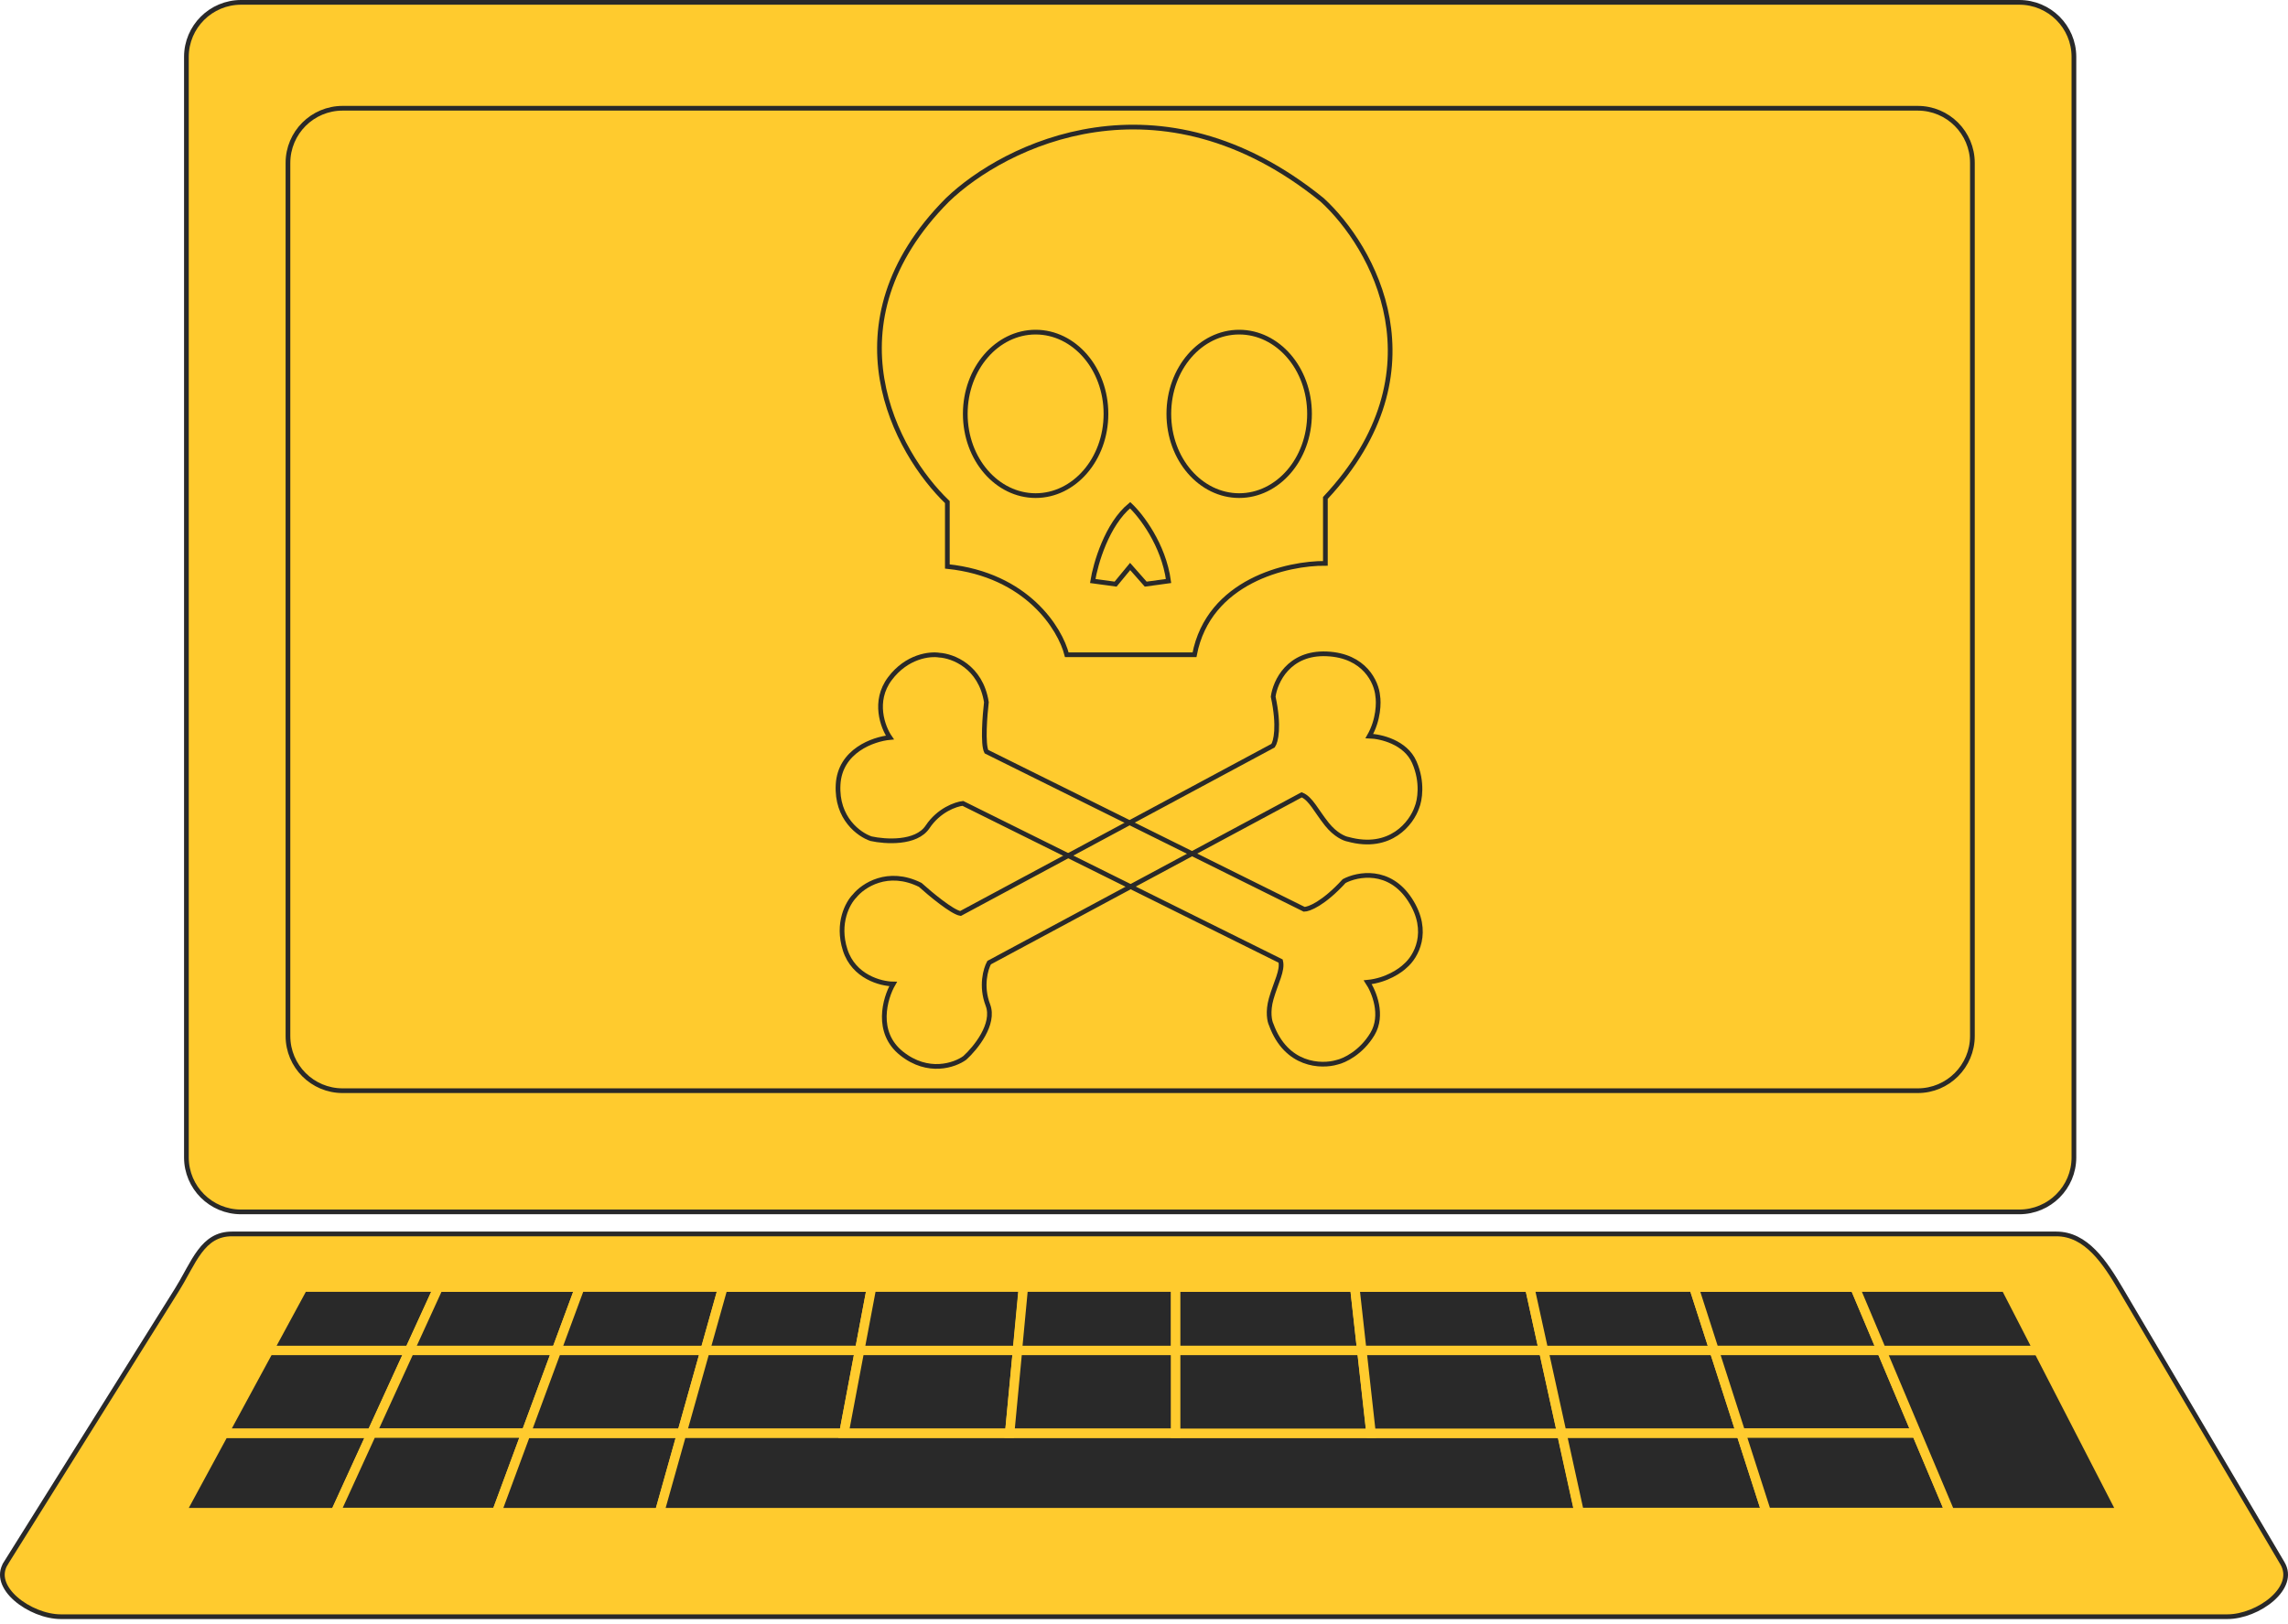
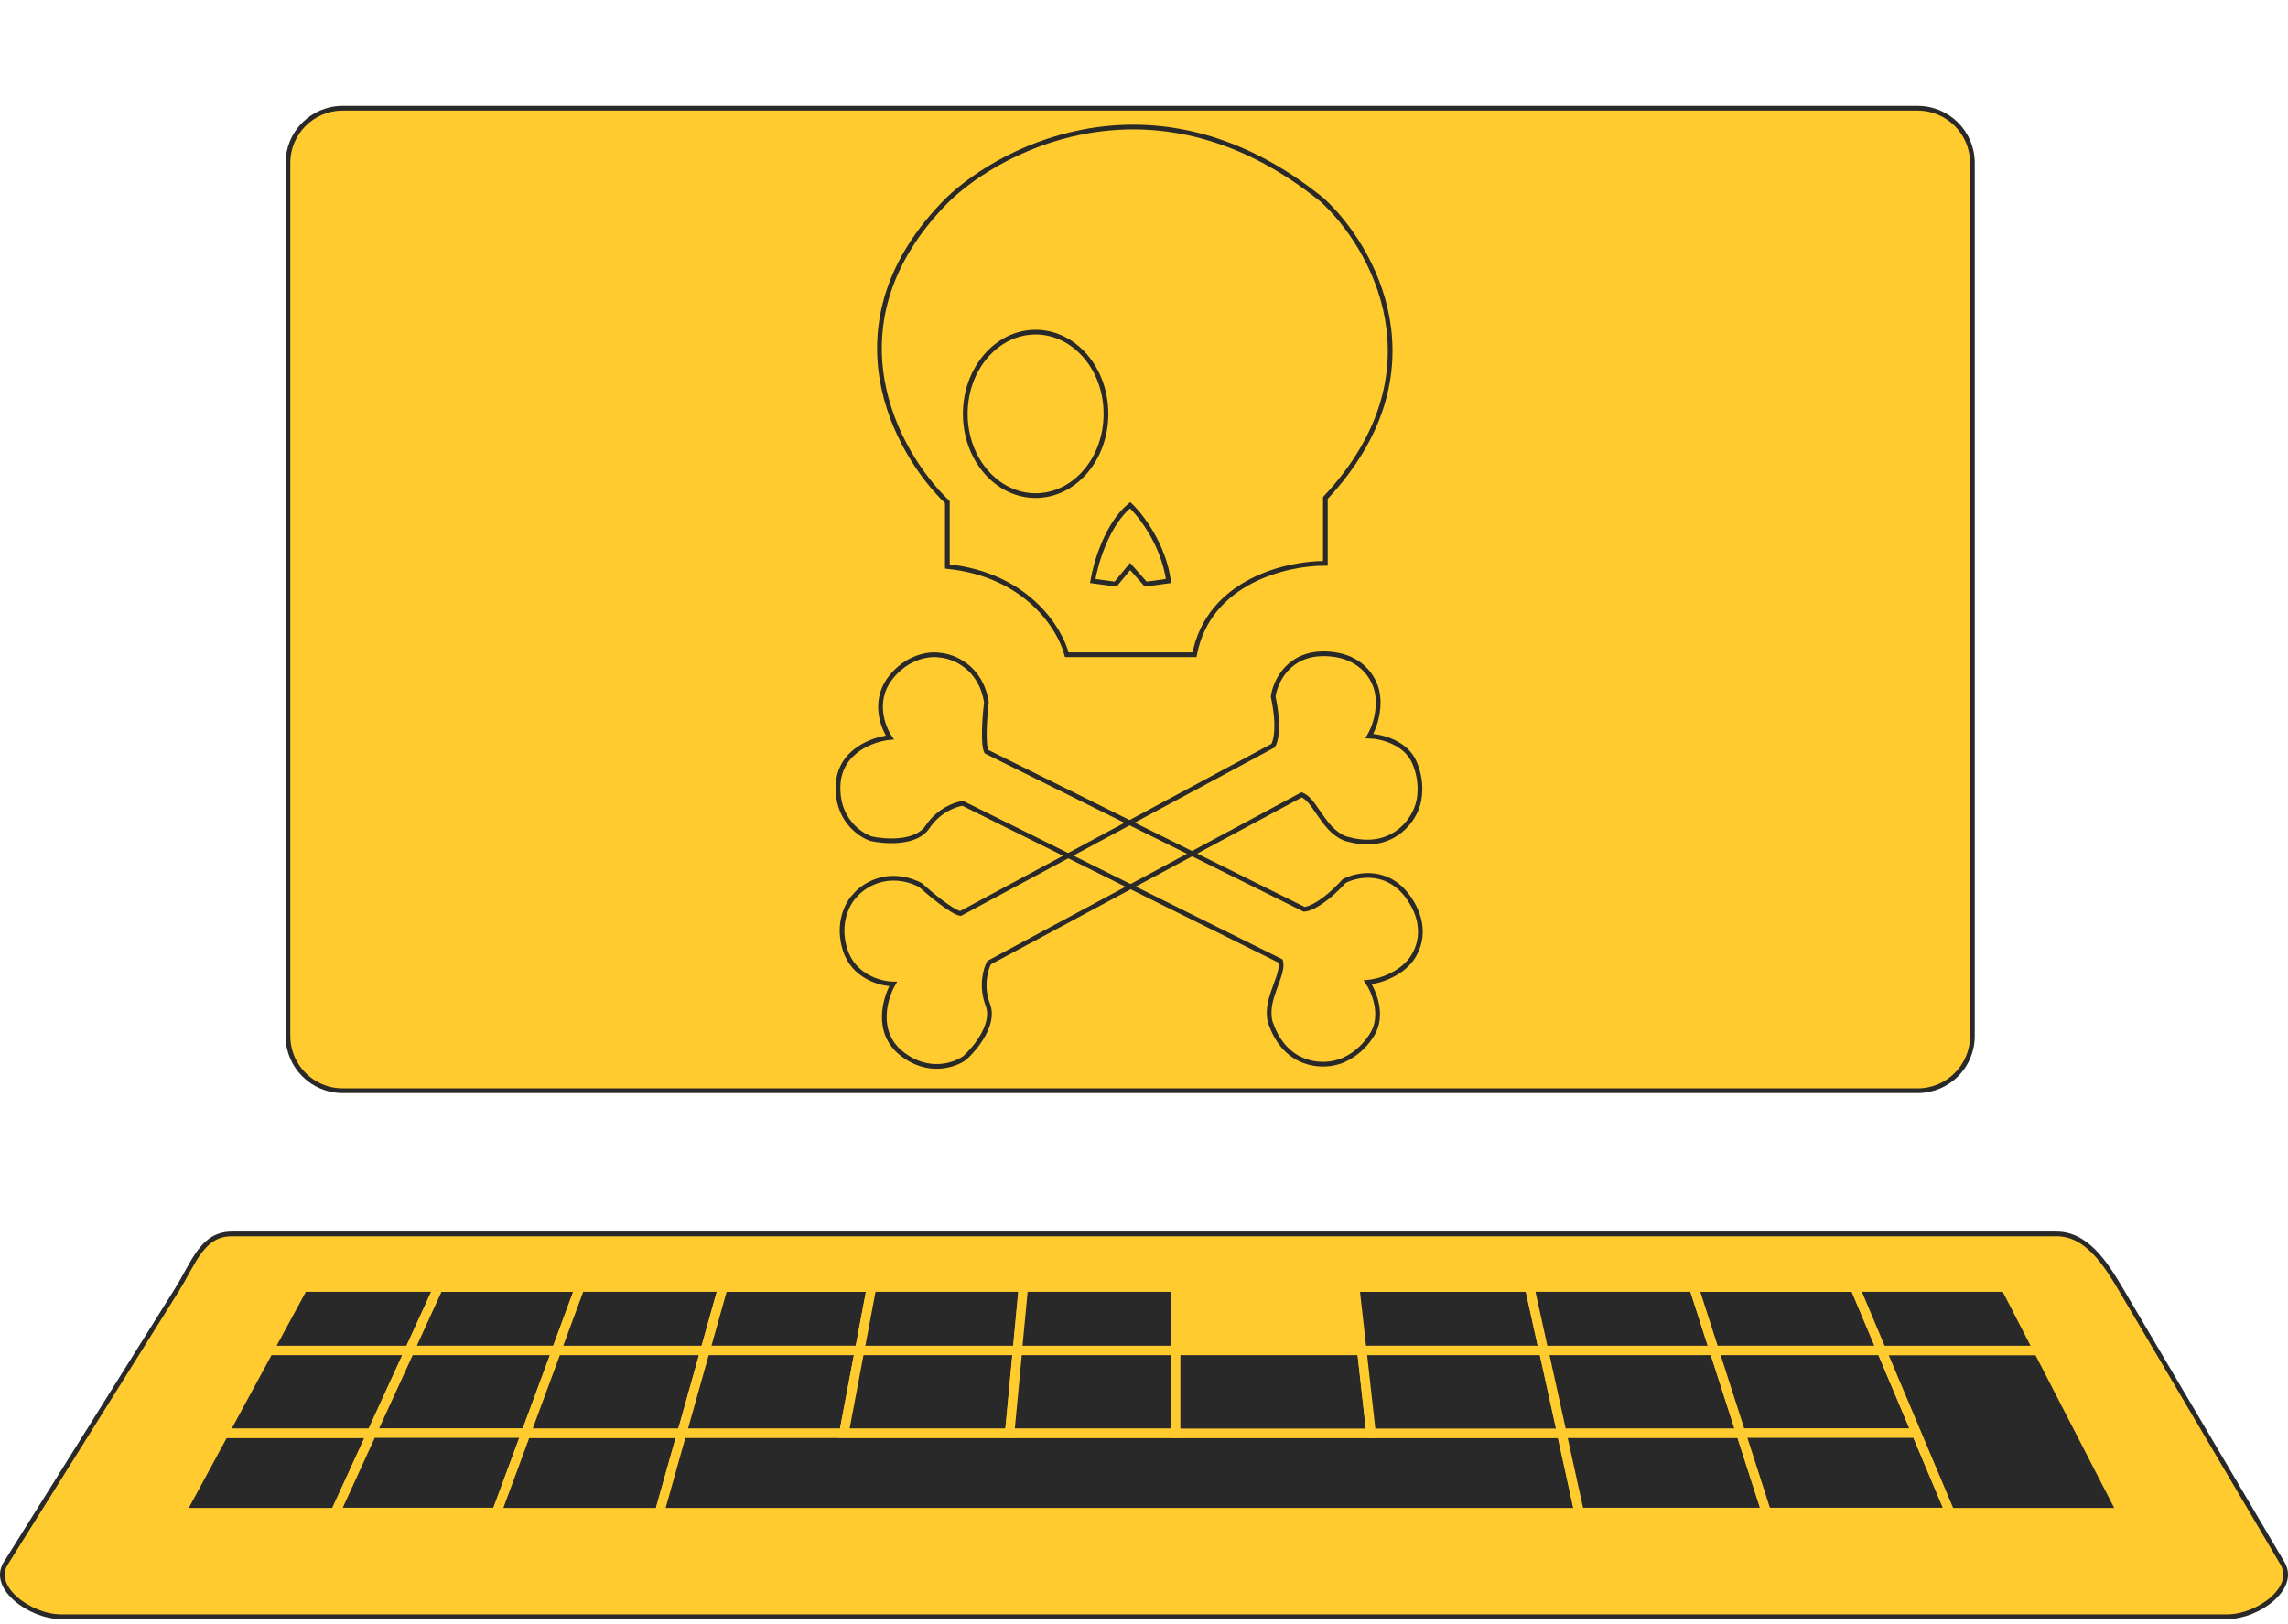
<svg xmlns="http://www.w3.org/2000/svg" width="486" height="345" viewBox="0 0 486 345" fill="none">
  <g clip-path="url(#clip0)">
-     <path d="M51.211 0.5H428.91C435.327 0.5 440.526 5.685 440.526 12.078V245.922C440.526 252.315 435.327 257.5 428.91 257.5H51.211C44.794 257.5 39.595 252.315 39.595 245.922V12.078C39.595 5.685 44.794 0.5 51.211 0.5Z" fill="#FFCB2E" stroke="#292929" />
    <path d="M72.781 23.001H407.347C413.762 23.001 418.963 28.201 418.963 34.615V220.132C418.963 226.546 413.762 231.746 407.347 231.746H72.781C66.366 231.746 61.165 226.546 61.165 220.132V34.615C61.165 28.201 66.366 23.001 72.781 23.001Z" fill="#FFCB2E" stroke="#292929" />
    <path d="M49.273 262.18H436.78C439.959 262.18 442.535 263.673 444.761 265.921C446.995 268.177 448.838 271.154 450.545 274.047L484.814 332.149C485.589 333.463 485.668 334.794 485.258 336.073C484.842 337.368 483.915 338.63 482.652 339.744C480.117 341.978 476.35 343.508 473.128 343.508H12.924C9.703 343.508 5.899 341.956 3.344 339.709C2.07 338.589 1.14 337.325 0.732 336.037C0.329 334.766 0.424 333.451 1.232 332.16L0.808 331.895L1.232 332.16L37.58 274.058C38.305 272.9 38.961 271.709 39.593 270.561C39.745 270.285 39.895 270.012 40.044 269.743C40.822 268.341 41.582 267.032 42.432 265.904C44.116 263.667 46.122 262.18 49.273 262.18Z" fill="#FFCB2E" stroke="#292929" />
    <path fill-rule="evenodd" clip-rule="evenodd" d="M38.424 321.399L47.553 304.546H78.944L71.233 321.399H38.424Z" fill="#292929" stroke="#FFCB2E" stroke-width="2" />
    <path fill-rule="evenodd" clip-rule="evenodd" d="M47.563 304.501L57.096 286.902H87.007L78.955 304.501H47.563Z" fill="#292929" stroke="#FFCB2E" stroke-width="2" />
    <path fill-rule="evenodd" clip-rule="evenodd" d="M57.08 286.936L64.37 273.479H93.15L86.992 286.936H57.08Z" fill="#292929" stroke="#FFCB2E" stroke-width="2" />
    <path fill-rule="evenodd" clip-rule="evenodd" d="M93.13 273.489H123.178L118.202 286.947H86.973L93.13 273.489Z" fill="#292929" stroke="#FFCB2E" stroke-width="2" />
    <path fill-rule="evenodd" clip-rule="evenodd" d="M87.017 286.936L78.965 304.535H111.739L118.247 286.936H87.017Z" fill="#292929" stroke="#FFCB2E" stroke-width="2" />
    <path fill-rule="evenodd" clip-rule="evenodd" d="M78.961 304.501L71.25 321.355H105.504L111.736 304.501H78.961Z" fill="#292929" stroke="#FFCB2E" stroke-width="2" />
    <path fill-rule="evenodd" clip-rule="evenodd" d="M105.482 321.399H140.103L144.84 304.546H111.714L105.482 321.399Z" fill="#292929" stroke="#FFCB2E" stroke-width="2" />
    <path fill-rule="evenodd" clip-rule="evenodd" d="M111.729 304.501L118.237 286.902H149.801L144.855 304.501H111.729Z" fill="#292929" stroke="#FFCB2E" stroke-width="2" />
    <path fill-rule="evenodd" clip-rule="evenodd" d="M118.207 286.936L123.183 273.479H153.553L149.771 286.936H118.207H118.207Z" fill="#292929" stroke="#FFCB2E" stroke-width="2" />
    <path fill-rule="evenodd" clip-rule="evenodd" d="M153.581 273.489H185.133L182.592 286.947H149.798L153.581 273.489Z" fill="#292929" stroke="#FFCB2E" stroke-width="2" />
    <path fill-rule="evenodd" clip-rule="evenodd" d="M149.775 286.936L144.829 304.535H179.245L182.569 286.936H149.775Z" fill="#292929" stroke="#FFCB2E" stroke-width="2" />
    <path fill-rule="evenodd" clip-rule="evenodd" d="M140.071 321.399L144.808 304.546H331.712L335.414 321.399H140.071Z" fill="#292929" stroke="#FFCB2E" stroke-width="2" />
    <path fill-rule="evenodd" clip-rule="evenodd" d="M179.271 304.501L182.594 286.902H216.139L214.475 304.501H179.271Z" fill="#292929" stroke="#FFCB2E" stroke-width="2" />
    <path fill-rule="evenodd" clip-rule="evenodd" d="M182.604 286.936L185.145 273.479H217.421L216.149 286.936H182.604Z" fill="#292929" stroke="#FFCB2E" stroke-width="2" />
    <path fill-rule="evenodd" clip-rule="evenodd" d="M214.466 304.501H249.756V286.902H216.13L214.466 304.501H214.466Z" fill="#292929" stroke="#FFCB2E" stroke-width="2" />
    <path fill-rule="evenodd" clip-rule="evenodd" d="M216.102 286.936L217.374 273.479H249.728V286.936H216.102Z" fill="#292929" stroke="#FFCB2E" stroke-width="2" />
-     <path fill-rule="evenodd" clip-rule="evenodd" d="M249.725 273.489H287.762L289.257 286.947H249.725L249.725 273.489Z" fill="#292929" stroke="#FFCB2E" stroke-width="2" />
+     <path fill-rule="evenodd" clip-rule="evenodd" d="M249.725 273.489H287.762H249.725L249.725 273.489Z" fill="#292929" stroke="#FFCB2E" stroke-width="2" />
    <path fill-rule="evenodd" clip-rule="evenodd" d="M249.725 286.936V304.535H291.213L289.257 286.936H249.725Z" fill="#292929" stroke="#FFCB2E" stroke-width="2" />
    <path fill-rule="evenodd" clip-rule="evenodd" d="M287.771 273.489H324.908L327.864 286.947H289.267L287.771 273.489Z" fill="#292929" stroke="#FFCB2E" stroke-width="2" />
    <path fill-rule="evenodd" clip-rule="evenodd" d="M289.281 286.936L291.237 304.535H331.744L327.879 286.936H289.281Z" fill="#292929" stroke="#FFCB2E" stroke-width="2" />
    <path fill-rule="evenodd" clip-rule="evenodd" d="M331.751 304.501L335.453 321.355H375.203L369.784 304.501H331.751Z" fill="#292929" stroke="#FFCB2E" stroke-width="2" />
    <path fill-rule="evenodd" clip-rule="evenodd" d="M331.759 304.501L327.894 286.902H364.134L369.792 304.501H331.759Z" fill="#292929" stroke="#FFCB2E" stroke-width="2" />
    <path fill-rule="evenodd" clip-rule="evenodd" d="M327.873 286.936L324.917 273.479H359.786L364.113 286.936H327.873Z" fill="#292929" stroke="#FFCB2E" stroke-width="2" />
    <path fill-rule="evenodd" clip-rule="evenodd" d="M359.799 273.489H394.002L399.674 286.947H364.126L359.799 273.489Z" fill="#292929" stroke="#FFCB2E" stroke-width="2" />
    <path fill-rule="evenodd" clip-rule="evenodd" d="M364.116 286.936L369.775 304.535H407.082L399.664 286.936H364.116Z" fill="#292929" stroke="#FFCB2E" stroke-width="2" />
    <path fill-rule="evenodd" clip-rule="evenodd" d="M369.798 304.501L375.217 321.355H414.208L407.105 304.501H369.798Z" fill="#292929" stroke="#FFCB2E" stroke-width="2" />
    <path fill-rule="evenodd" clip-rule="evenodd" d="M414.21 321.399H450.723L432.978 286.947H399.689L414.21 321.399Z" fill="#292929" stroke="#FFCB2E" stroke-width="2" />
    <path fill-rule="evenodd" clip-rule="evenodd" d="M399.66 286.936L393.988 273.479H426.018L432.949 286.936H399.66Z" fill="#292929" stroke="#FFCB2E" stroke-width="2" />
    <path d="M189.023 144.202C185.423 149.002 187.523 154.535 189.023 156.702C185.523 157.035 178.423 159.502 178.023 166.702C177.623 173.902 182.523 177.369 185.023 178.202C188.023 178.869 194.623 179.302 197.023 175.702C199.423 172.102 203.023 170.869 204.523 170.702L272.023 204.202C272.523 206.202 271.023 208.702 270.023 212.202C269.223 215.002 269.69 217.035 270.023 217.702C273.223 226.502 280.69 226.702 284.023 225.702C285.523 225.369 289.123 223.702 291.523 219.702C293.923 215.702 291.856 210.702 290.523 208.702C294.523 208.302 297.523 206.202 298.523 205.202C300.69 203.369 303.923 198.002 299.523 191.202C295.123 184.402 288.356 185.702 285.523 187.202C281.123 192.002 278.023 193.202 277.023 193.202L209.523 159.702C208.723 158.102 209.19 152.035 209.523 149.202C208.323 141.602 202.356 139.369 199.523 139.202C197.523 138.869 192.623 139.402 189.023 144.202Z" stroke="#292929" />
    <path d="M179.522 201.837C181.353 207.551 187.081 209.041 189.716 209.072C187.962 212.119 185.864 219.336 191.504 223.83C197.144 228.323 202.807 226.334 204.934 224.777C207.214 222.717 211.387 217.586 209.841 213.545C208.294 209.504 209.372 205.854 210.104 204.535L276.491 168.879C278.411 169.629 279.582 172.299 281.857 175.141C283.677 177.414 285.606 178.21 286.342 178.324C295.37 180.808 299.855 174.834 300.969 171.537C301.565 170.121 302.29 166.221 300.417 161.949C298.544 157.676 293.271 156.468 290.868 156.397C292.857 152.904 292.881 149.242 292.644 147.848C292.403 145.02 289.898 139.277 281.806 138.929C273.714 138.582 270.858 144.852 270.441 148.031C271.809 154.397 270.993 157.62 270.414 158.435L204.028 194.091C202.26 193.817 197.583 189.925 195.465 188.013C188.573 184.593 183.298 188.166 181.523 190.38C180.093 191.819 177.692 196.123 179.522 201.837Z" stroke="#292929" />
    <path d="M201.229 120.364V106.687C190.346 96.245 175.11 68.788 201.229 42.493C213.362 30.802 246.275 14.433 280.865 42.493C291.6 52.347 306.763 78.804 281.526 105.805V119.702C273.511 119.629 256.731 123.408 253.731 139.115H226.598C225.201 133.6 218.171 122.129 201.229 120.364Z" stroke="#292929" />
    <path d="M232.112 123.452C232.701 119.776 235.112 111.408 240.054 107.349C242.333 109.481 247.157 115.687 248.216 123.452L243.363 124.114L240.054 120.364L236.965 124.114L232.112 123.452Z" stroke="#292929" />
    <path d="M234.921 87.936C234.921 97.6 228.165 105.305 219.979 105.305C211.793 105.305 205.037 97.6 205.037 87.936C205.037 78.273 211.793 70.568 219.979 70.568C228.165 70.568 234.921 78.273 234.921 87.936Z" stroke="#292929" />
-     <path d="M278.159 87.936C278.159 97.6 271.403 105.305 263.217 105.305C255.031 105.305 248.275 97.6 248.275 87.936C248.275 78.273 255.031 70.568 263.217 70.568C271.403 70.568 278.159 78.273 278.159 87.936Z" stroke="#292929" />
  </g>
  <defs>
    <clipPath id="clip0">
      <rect width="486" height="345" fill="white" />
    </clipPath>
  </defs>
</svg>